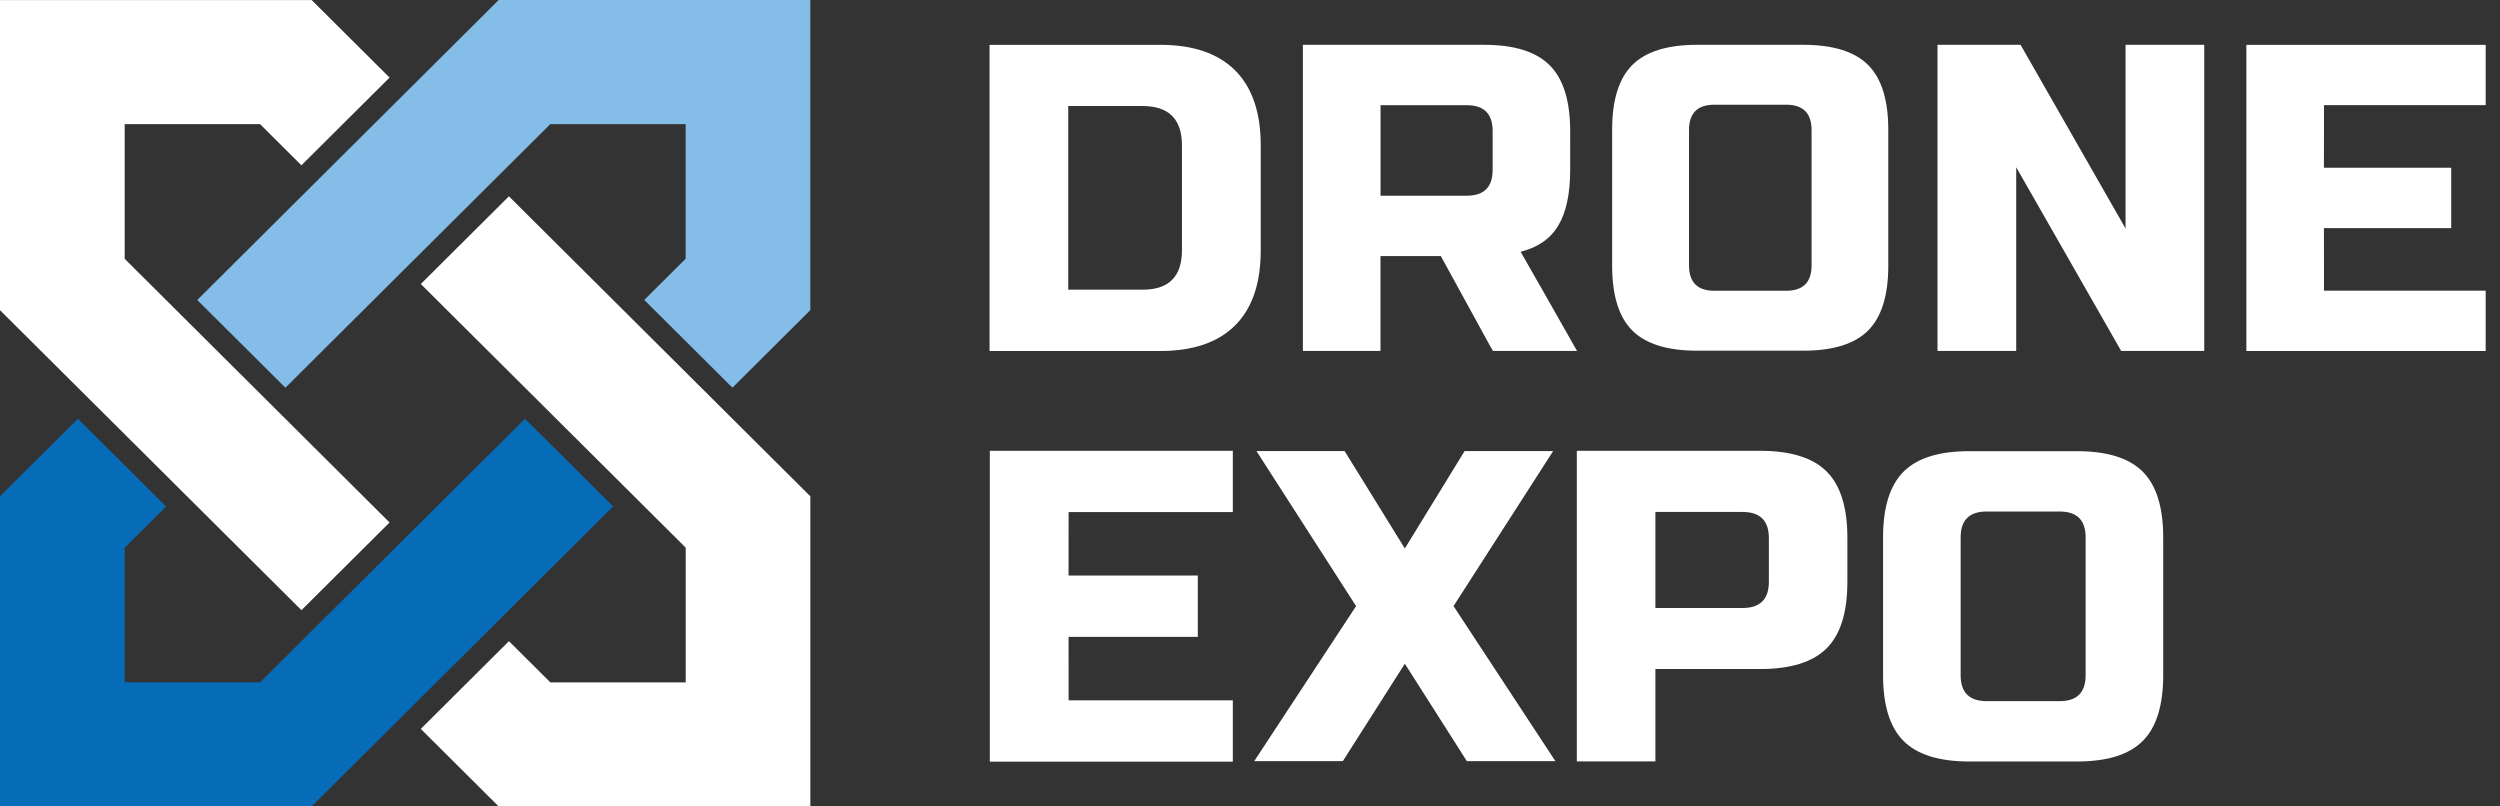
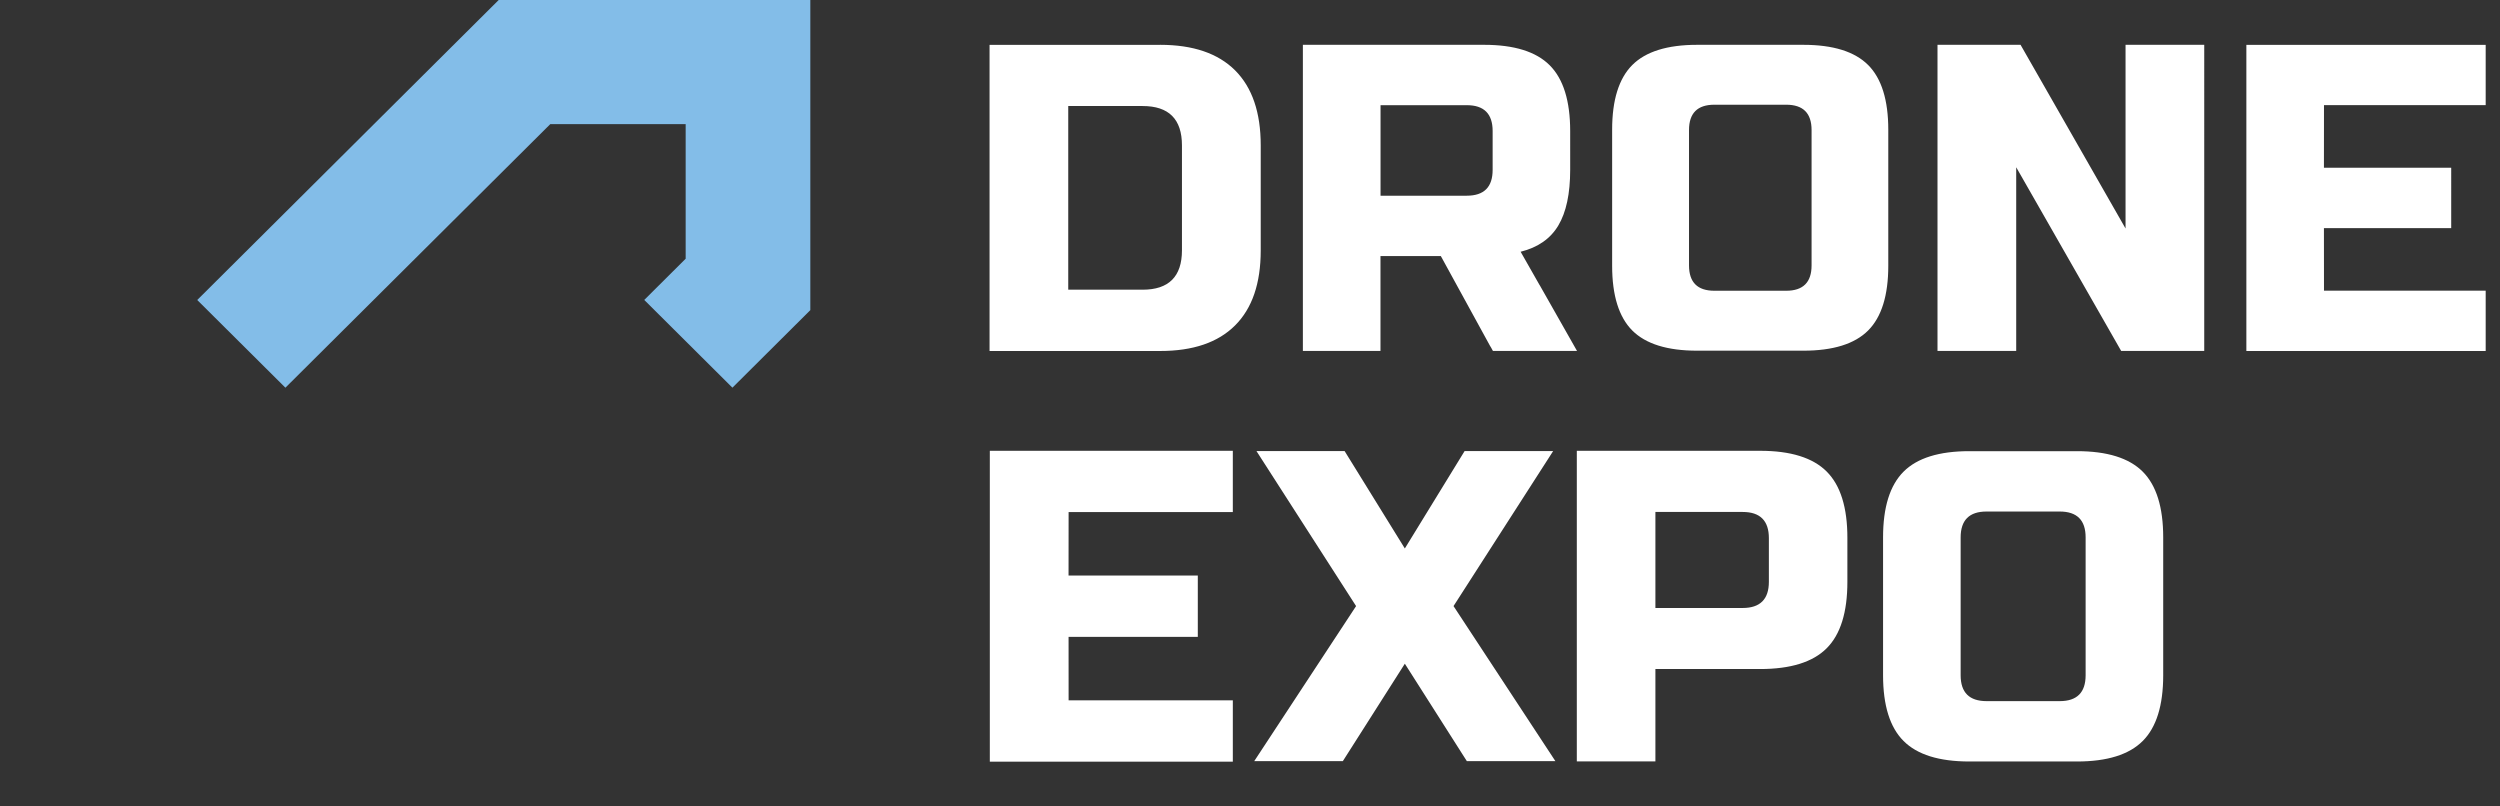
<svg xmlns="http://www.w3.org/2000/svg" width="124" height="40" fill="none" viewBox="0 0 124 40">
  <rect x="0" y="0" width="124" height="40" fill="#333333" stroke="none" />
-   <path fill="#fff" d="M14.952 30.265 0 15.385V.002h15.458l3.864 3.846-4.372 4.351-2.052-2.043H6.184v6.681l13.138 13.078z" />
-   <path fill="#076cb8" d="M30.41 25.12 15.457 40H0V24.615l3.864-3.846 4.373 4.352-2.053 2.044v6.68h6.714l13.14-13.074z" />
-   <path fill="#fff" d="m25.242 9.737 14.951 14.88V40H24.735l-3.864-3.846 4.373-4.352 2.053 2.044h6.715v-6.682l-13.14-13.077z" />
  <path fill="#83bde8" d="M9.783 14.88 24.735 0h15.457v15.383l-3.864 3.846-4.373-4.352 2.054-2.044V6.156h-6.714L14.156 19.23z" />
  <path fill="#fff" d="M57.542 2.223q2.451 0 3.72 1.268 1.271 1.271 1.27 3.721v5.207q.001 2.451-1.27 3.72-1.269 1.271-3.72 1.27h-8.46V2.226h8.46zm1.083 4.99q0-1.955-1.953-1.954h-3.687v9.11h3.687q1.951 0 1.953-1.953zM109.33 17.406h-4.12l-5.206-9.11v9.11H96.1V2.223h4.12l5.207 9.11v-9.11h3.903zM115.267 8.319l.003-3.103h8.02V2.224h-11.87v15.186h11.87v-2.994h-8.02l-.003-3.102h6.313V8.319zM92.658 3.223q-1.001-1-3.213-1h-5.27q-2.21 0-3.212 1-1.002 1.003-1.001 3.214v6.743q0 2.211 1 3.214 1.002 1 3.214 1h5.269q2.212 0 3.213-1 1.001-1.002 1.001-3.214V6.437q0-2.211-1-3.214m-2.805 9.94q0 1.258-1.258 1.258h-3.564q-1.257 0-1.257-1.258V6.451q0-1.257 1.257-1.257h3.564q1.258 0 1.258 1.257zM78.22 17.406l-1.85-3.26h-.003l-.944-1.659q1.285-.32 1.87-1.303.587-.985.588-2.76V6.5q0-2.245-1.015-3.262t-3.262-1.015h-8.981v15.183h3.849v-4.704h2.994l2.46 4.49h.006l.117.214zm-9.745-7.699v-4.49h4.277q1.283 0 1.283 1.283v1.924q0 1.284-1.283 1.283zM53 28.548l.003-3.148h8.145v-3.04H49.095v15.418h12.053v-3.04h-8.145l-.002-3.15h6.41v-3.04zM72.645 22.372h4.392l-4.942 7.69 5.052 7.69h-4.392L69.68 32.92l-3.075 4.832H62.21l5.052-7.69-4.942-7.69h4.372l2.988 4.832zM107.295 33.493q0 2.245-1.016 3.26-1.016 1.017-3.26 1.017h-5.342q-2.245 0-3.26-1.017-1.017-1.015-1.017-3.26v-6.839q0-2.244 1.017-3.26 1.015-1.016 3.26-1.016h5.342q2.244 0 3.26 1.016t1.016 3.26zm-3.848-6.839q0-1.281-1.282-1.282h-3.634q-1.282 0-1.283 1.282v6.84q.001 1.28 1.283 1.282h3.634q1.281-.001 1.282-1.283zM90.603 23.388q-1.03-1.029-3.301-1.028H78.21v15.404h3.898v-4.58h5.194q2.271 0 3.3-1.029 1.03-1.029 1.028-3.3v-2.166c.003-1.514-.341-2.617-1.027-3.3m-2.867 5.467q0 1.299-1.3 1.3h-4.328v-4.763h4.328q1.3 0 1.3 1.3z" />
</svg>